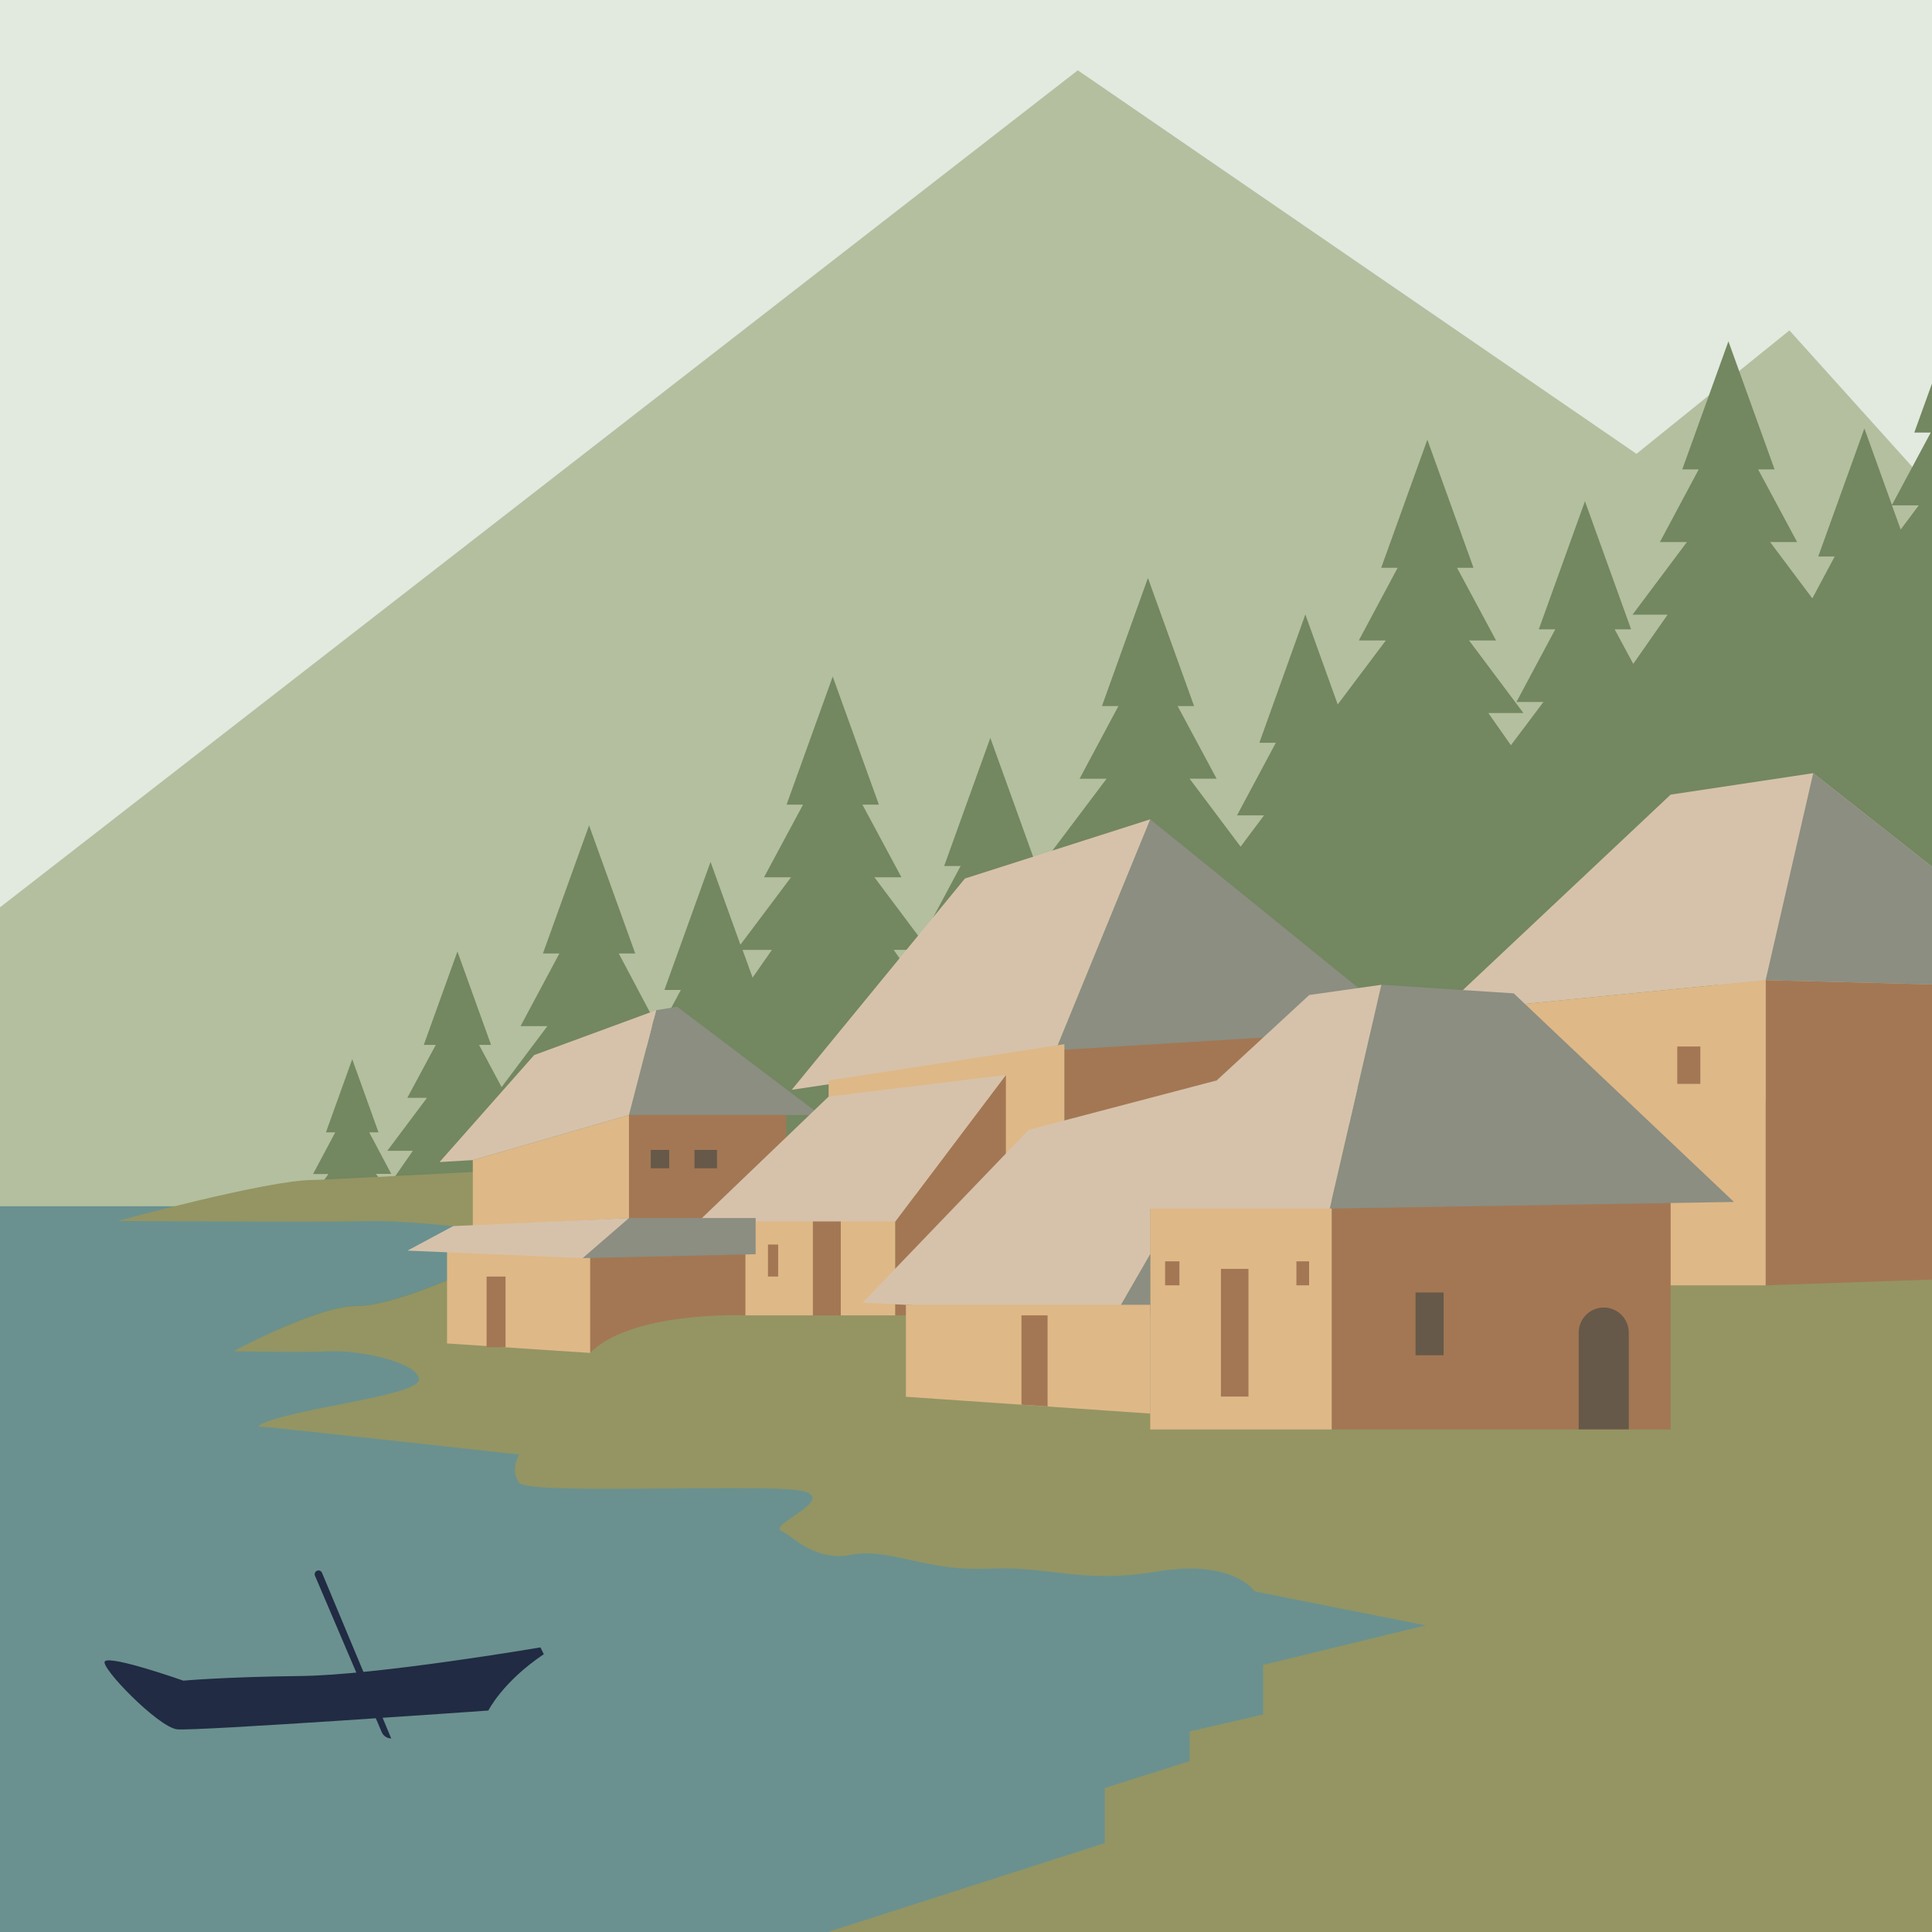
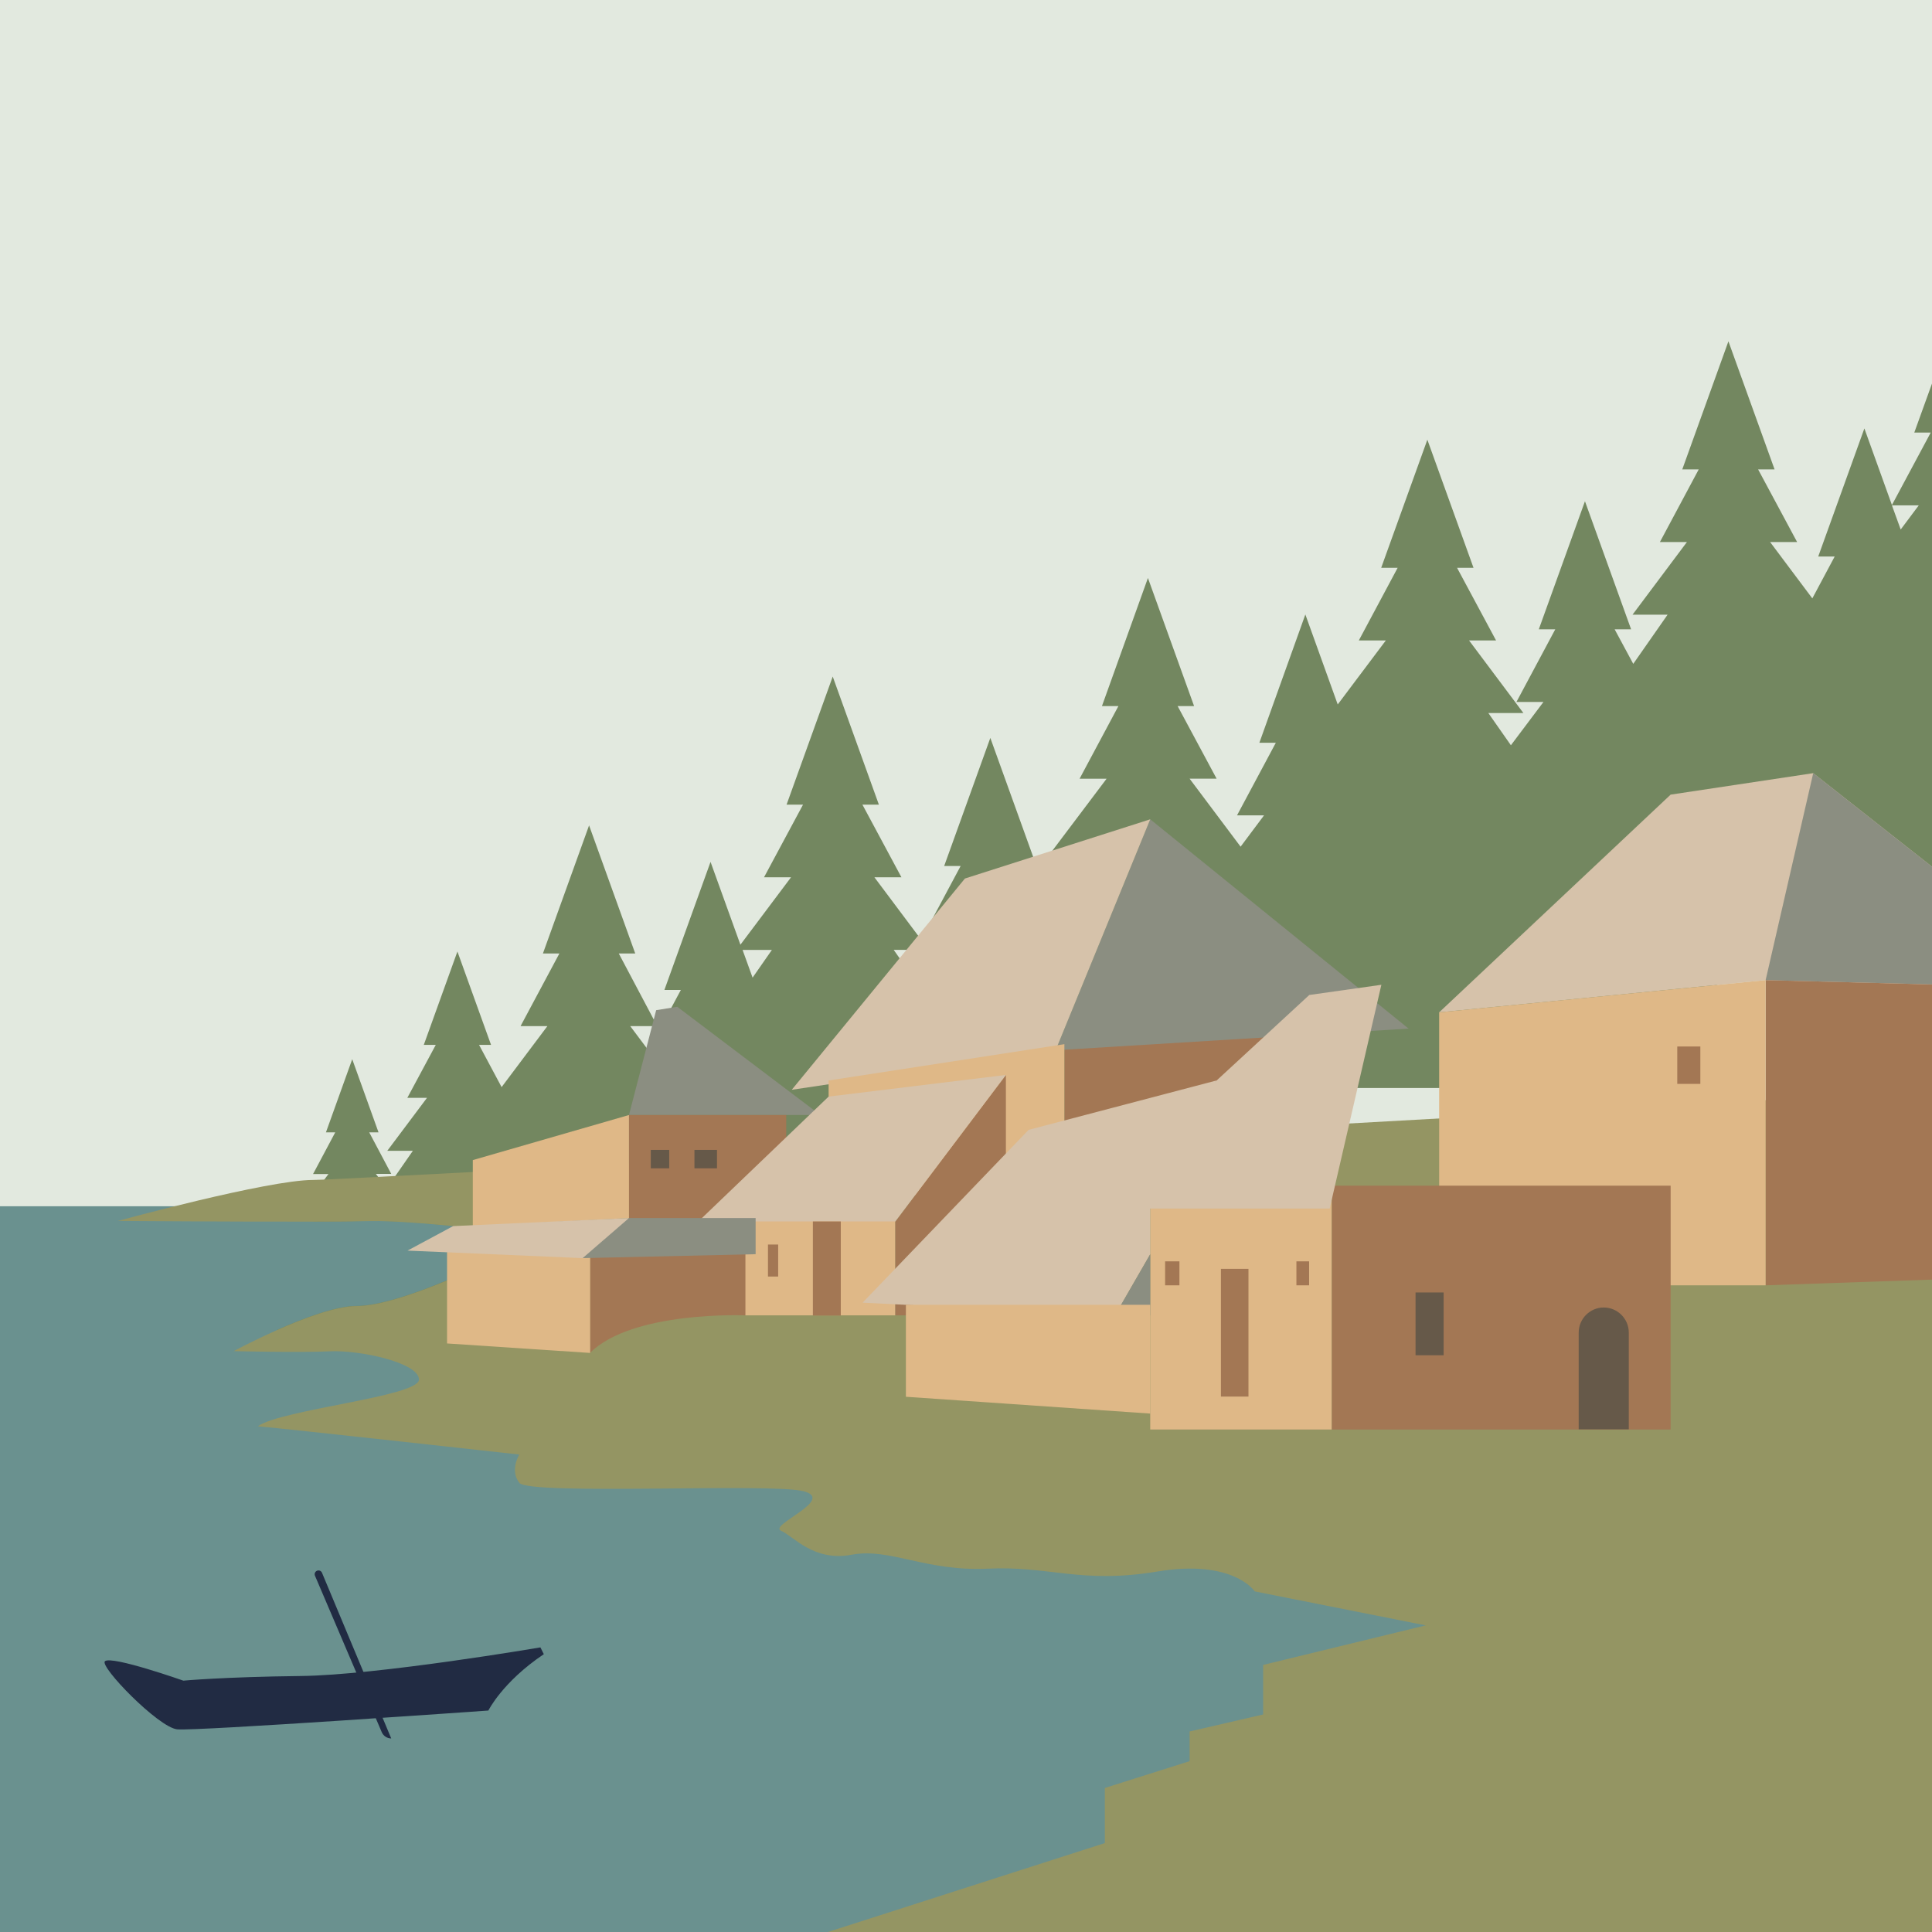
<svg xmlns="http://www.w3.org/2000/svg" version="1.1" x="0px" y="0px" viewBox="0 0 1080 1080" style="enable-background:new 0 0 1080 1080;" xml:space="preserve">
  <style type="text/css">
	.st0{fill:#E2E9DF;}
	.st1{fill:#B3BF9F;}
	.st2{fill:#6A918F;}
	.st3{fill:#738760;}
	.st4{fill:#949563;}
	.st5{fill:#212B43;}
	.st6{fill:#8B8E81;}
	.st7{fill:#A37754;}
	.st8{fill:#D6C2AA;}
	.st9{fill:#DFB887;}
	.st10{fill:#665949;}
</style>
  <g id="Depth">
</g>
  <g id="Layer_1">
</g>
  <g id="Sand">
    <rect class="st0" width="1080" height="1080" />
-     <polygon class="st1" points="0,507.2 602.5,39.3 914.8,253.7 1000.3,184.7 1080,273.2 1080,1080 0,1080  " />
    <rect y="674.3" class="st2" width="1080" height="405.7" />
    <path class="st3" d="M1080,214.4l-9.9,27.4h9.2l-21.7,40.5l-15.4-42.8l-25.8,71.6h9.2l-12.5,23.4L989.5,303h15.1l-21.8-40.6h9.2   l-25.8-71.6l-25.8,71.6h9.2L927.9,303H943l-30.4,40.6h19.6L913,371.1l-10.4-19.3h9.2L886,280.2l-25.8,71.6h9.2l-21.7,40.6h15.1   l-18.2,24.2l-12.6-18h19.6L821.2,358h15.1l-21.8-40.6h9.2l-25.8-71.6l-25.8,71.6h9.2L759.6,358h15.1l-26.9,35.8l-18.1-50.3   L704,415.2h9.2l-21.7,40.6h15.1l-13.1,17.5l-28.5-38h15.1l-21.8-40.6h9.2l-25.8-71.6L616,394.7h9.2l-21.7,40.6h15.1L588,475.9h19.6   L584,509.8l-13.8-25.7h9.2l-25.8-71.6l-25.8,71.6h9.2l-21.7,40.6h15.1L512.2,549l-12.6-18h19.6l-30.4-40.6h15.1l-21.8-40.6h9.2   l-25.8-71.6l-25.8,71.6h9.2l-21.8,40.6h15.1l-28.3,37.7l-16.7-46.3l-25.8,71.6h9.2l-18.1,33.8l-10.2-13.6h15.1L345.9,533h9.2   l-25.8-71.6L303.5,533h9.2l-21.7,40.6H306l-25.6,34.1l-12.6-23.6h6.7l-18.8-52.2l-18.8,52.2h6.7l-15.9,29.6h11l-22.2,29.6h14.3   l-9.8,14.1l-4.8,6.9l-4.8-6.4l-1.3-1.7h8.6L206.4,633h5.2l-14.7-40.9L182.2,633h5.2L175,656.3h8.6l-2.3,3.1l-15.1,20.1h11.2   l-2.3,3.3c13,0,24-0.1,30.7-0.3c29.2-0.8,105.1,9.5,105.1,9.5l-45.1,16.6c0,0-44.3,21.4-66.4,21.4c-11.6,0-29.8,6.9-44.7,13.5h92.4   L234.3,725h7.7l-0.8,1.1h82.4l-14.2,20.4h176.1l-44-63.1h24.1l-26.4-37.8l-2-2.8h52.4l0,0l-24,34.3h176.1L613,636l-15.3-21.9h24.1   l19.9-5.9h176.1l156.2-63.4l-19.9-40.6H1080V214.4z M420.7,546.5l-5.6-15.5h16.4L420.7,546.5z M1062.5,296l-4.9-13.5h15L1062.5,296   z" />
    <path class="st4" d="M1080,609.8V1080H462.8l154.8-49.7v-30.8l47.4-15v-16.6l41.1-9.5v-27.7l90.9-22.1l-95.6-19   c0,0-11.9-18.2-54.5-11.1c-42.7,7.1-60.1-3.3-94.9-1.6c-34.8,1.6-54.5-11.8-75.9-7.8c-21.3,4-32.4-10.3-39.5-13.4   c-7.1-3.2,30.8-17.4,12.6-22.1c-18.2-4.7-153.3,2.4-158.9-4.7c-5.5-7.1,0-15.8,0-15.8s-128.1-14.2-146.2-15.8   c13.4-9.5,90.1-16.6,90.1-26.1c0-9.5-33.2-16.6-49.8-15.8c-16.6,0.8-53.8-0.1-53.8-0.1s10.6-5.7,24.1-11.7   c14.8-6.6,33.1-13.5,44.7-13.5c22.1,0,66.4-21.4,66.4-21.4l45.1-16.6c0,0-75.9-10.3-105.1-9.5c-6.7,0.2-17.7,0.3-30.7,0.3   c-43.5,0.1-109.2-0.4-109.2-0.4s83.8-22.9,109.1-22.9c0.9,0,3.1-0.1,6.3-0.2c6.2-0.3,16.5-0.8,30.2-1.5c3-0.2,6.3-0.3,9.6-0.5   c47.3-2.4,126.5-6.7,218.2-11.8c16.4-0.9,33.2-1.8,50.4-2.8c40-2.2,81.6-4.5,123.4-6.9C844,623.1,1080,609.8,1080,609.8z" />
    <g>
      <path class="st5" d="M58.7,928.6c-3.5,2.7,29.8,37,40.3,38.1s174-10.5,174-10.5s7.9-16,31-31.5l-1.9-3.8c0,0-90.8,15.5-134,16    s-65.6,2.6-65.6,2.6S62.8,925.5,58.7,928.6z" />
      <path class="st5" d="M177.1,878.1L177.1,878.1c1.1-0.5,2.4-0.1,2.9,1.1l38.7,92.6l0,0c-2.3,0-4.4-1.4-5.3-3.5l-37.3-87.4    C175.6,879.8,176.1,878.6,177.1,878.1z" />
    </g>
    <g>
      <polygon class="st6" points="351.6,623.3 366.8,564.7 378.6,562.8 458.6,623.3   " />
      <path class="st7" d="M416.7,735.3c0,0-63.2-2.7-86.9,21v-62.9l21.7-12.6v-57.5h88v32.8L416.7,735.3z" />
      <polygon class="st7" points="595,583.7 595,642.8 744.5,587.1 736.4,568.1   " />
      <polygon class="st6" points="787.4,575 643,458 590.1,587.1   " />
      <polygon class="st8" points="590.1,587.1 442.6,609.2 539.4,491.1 643,458   " />
      <polygon class="st8" points="1080,484.5 1080,550.3 987,547.9 852.4,561.2 804.5,565.9 817.7,553.5 933.9,444.2 1013.6,432.2       " />
      <polygon class="st6" points="1080,484.5 1080,550.3 987,547.9 1013.6,432.2   " />
      <polygon class="st7" points="1080,550.3 1080,715.3 987,718.5 987,547.9   " />
      <polygon class="st9" points="987,547.9 804.5,565.9 804.5,718.5 987,718.5   " />
      <rect x="744.5" y="662.8" class="st7" width="189.4" height="136.3" />
      <path class="st10" d="M896.5,730.9L896.5,730.9c-7.7,0-14,6.3-14,14v54.1h28v-54.1C910.5,737.2,904.2,730.9,896.5,730.9z" />
      <rect x="791.3" y="722.5" class="st10" width="15.7" height="35.1" />
      <rect x="643" y="662.8" class="st9" width="101.4" height="136.3" />
      <rect x="682.5" y="709.3" class="st7" width="15.4" height="71.4" />
      <rect x="724.7" y="705.1" class="st7" width="7.1" height="13.4" />
      <rect x="651.3" y="705.1" class="st7" width="8" height="13.4" />
      <polygon class="st9" points="416.7,675.6 416.7,735.3 500.5,735.3 500.5,671.3   " />
      <polygon class="st9" points="595,583.7 463.2,604 463.2,675.6 595,655   " />
      <polygon class="st7" points="562.3,600.9 500.5,682.8 500.5,735.3 562.3,735.3   " />
-       <polygon class="st6" points="743.3,675.6 772.2,550.5 846.2,555.3 969.3,671.9   " />
      <polygon class="st8" points="680,604 575,631.6 482.2,728.2 623.3,735.3 643,701.1 643,662.8   " />
      <polygon class="st8" points="772.2,550.5 731.9,556.2 602.5,675.6 743.3,675.6   " />
      <polygon class="st6" points="623.3,735.3 643,735.3 643,701.1   " />
      <polygon class="st9" points="506.4,729.4 506.4,780.8 643,790.2 643,729.4   " />
-       <polygon class="st7" points="585.6,735.3 571,735.3 571,785.2 585.6,786.2   " />
      <rect x="937.6" y="585" class="st7" width="12.9" height="20.9" />
      <polygon class="st8" points="562.3,600.9 463.2,613 390.4,682.8 500.5,682.8   " />
      <rect x="454.4" y="682.8" class="st7" width="15.6" height="52.6" />
      <rect x="429.3" y="695.7" class="st7" width="5.7" height="17.9" />
      <polygon class="st9" points="351.6,680.9 264.3,685.4 264.3,648.5 351.6,623.3   " />
      <polygon class="st9" points="249.9,691.5 249.9,751 329.9,756.3 329.9,693.4   " />
-       <polygon class="st8" points="366.8,564.7 298.6,589.8 245.7,649.6 264.3,648.5 351.6,623.3   " />
      <polygon class="st6" points="351.6,680.9 422.4,680.9 422.4,701.1 325.7,703.3 329.9,693.4   " />
      <polygon class="st8" points="351.6,680.9 253.3,685.4 227.8,699.1 325.7,703.3   " />
      <rect x="363.8" y="642.8" class="st10" width="10.3" height="10.3" />
      <rect x="388.2" y="642.8" class="st10" width="12.6" height="10.3" />
-       <rect x="272" y="713.6" class="st7" width="10.6" height="39.5" />
    </g>
  </g>
</svg>